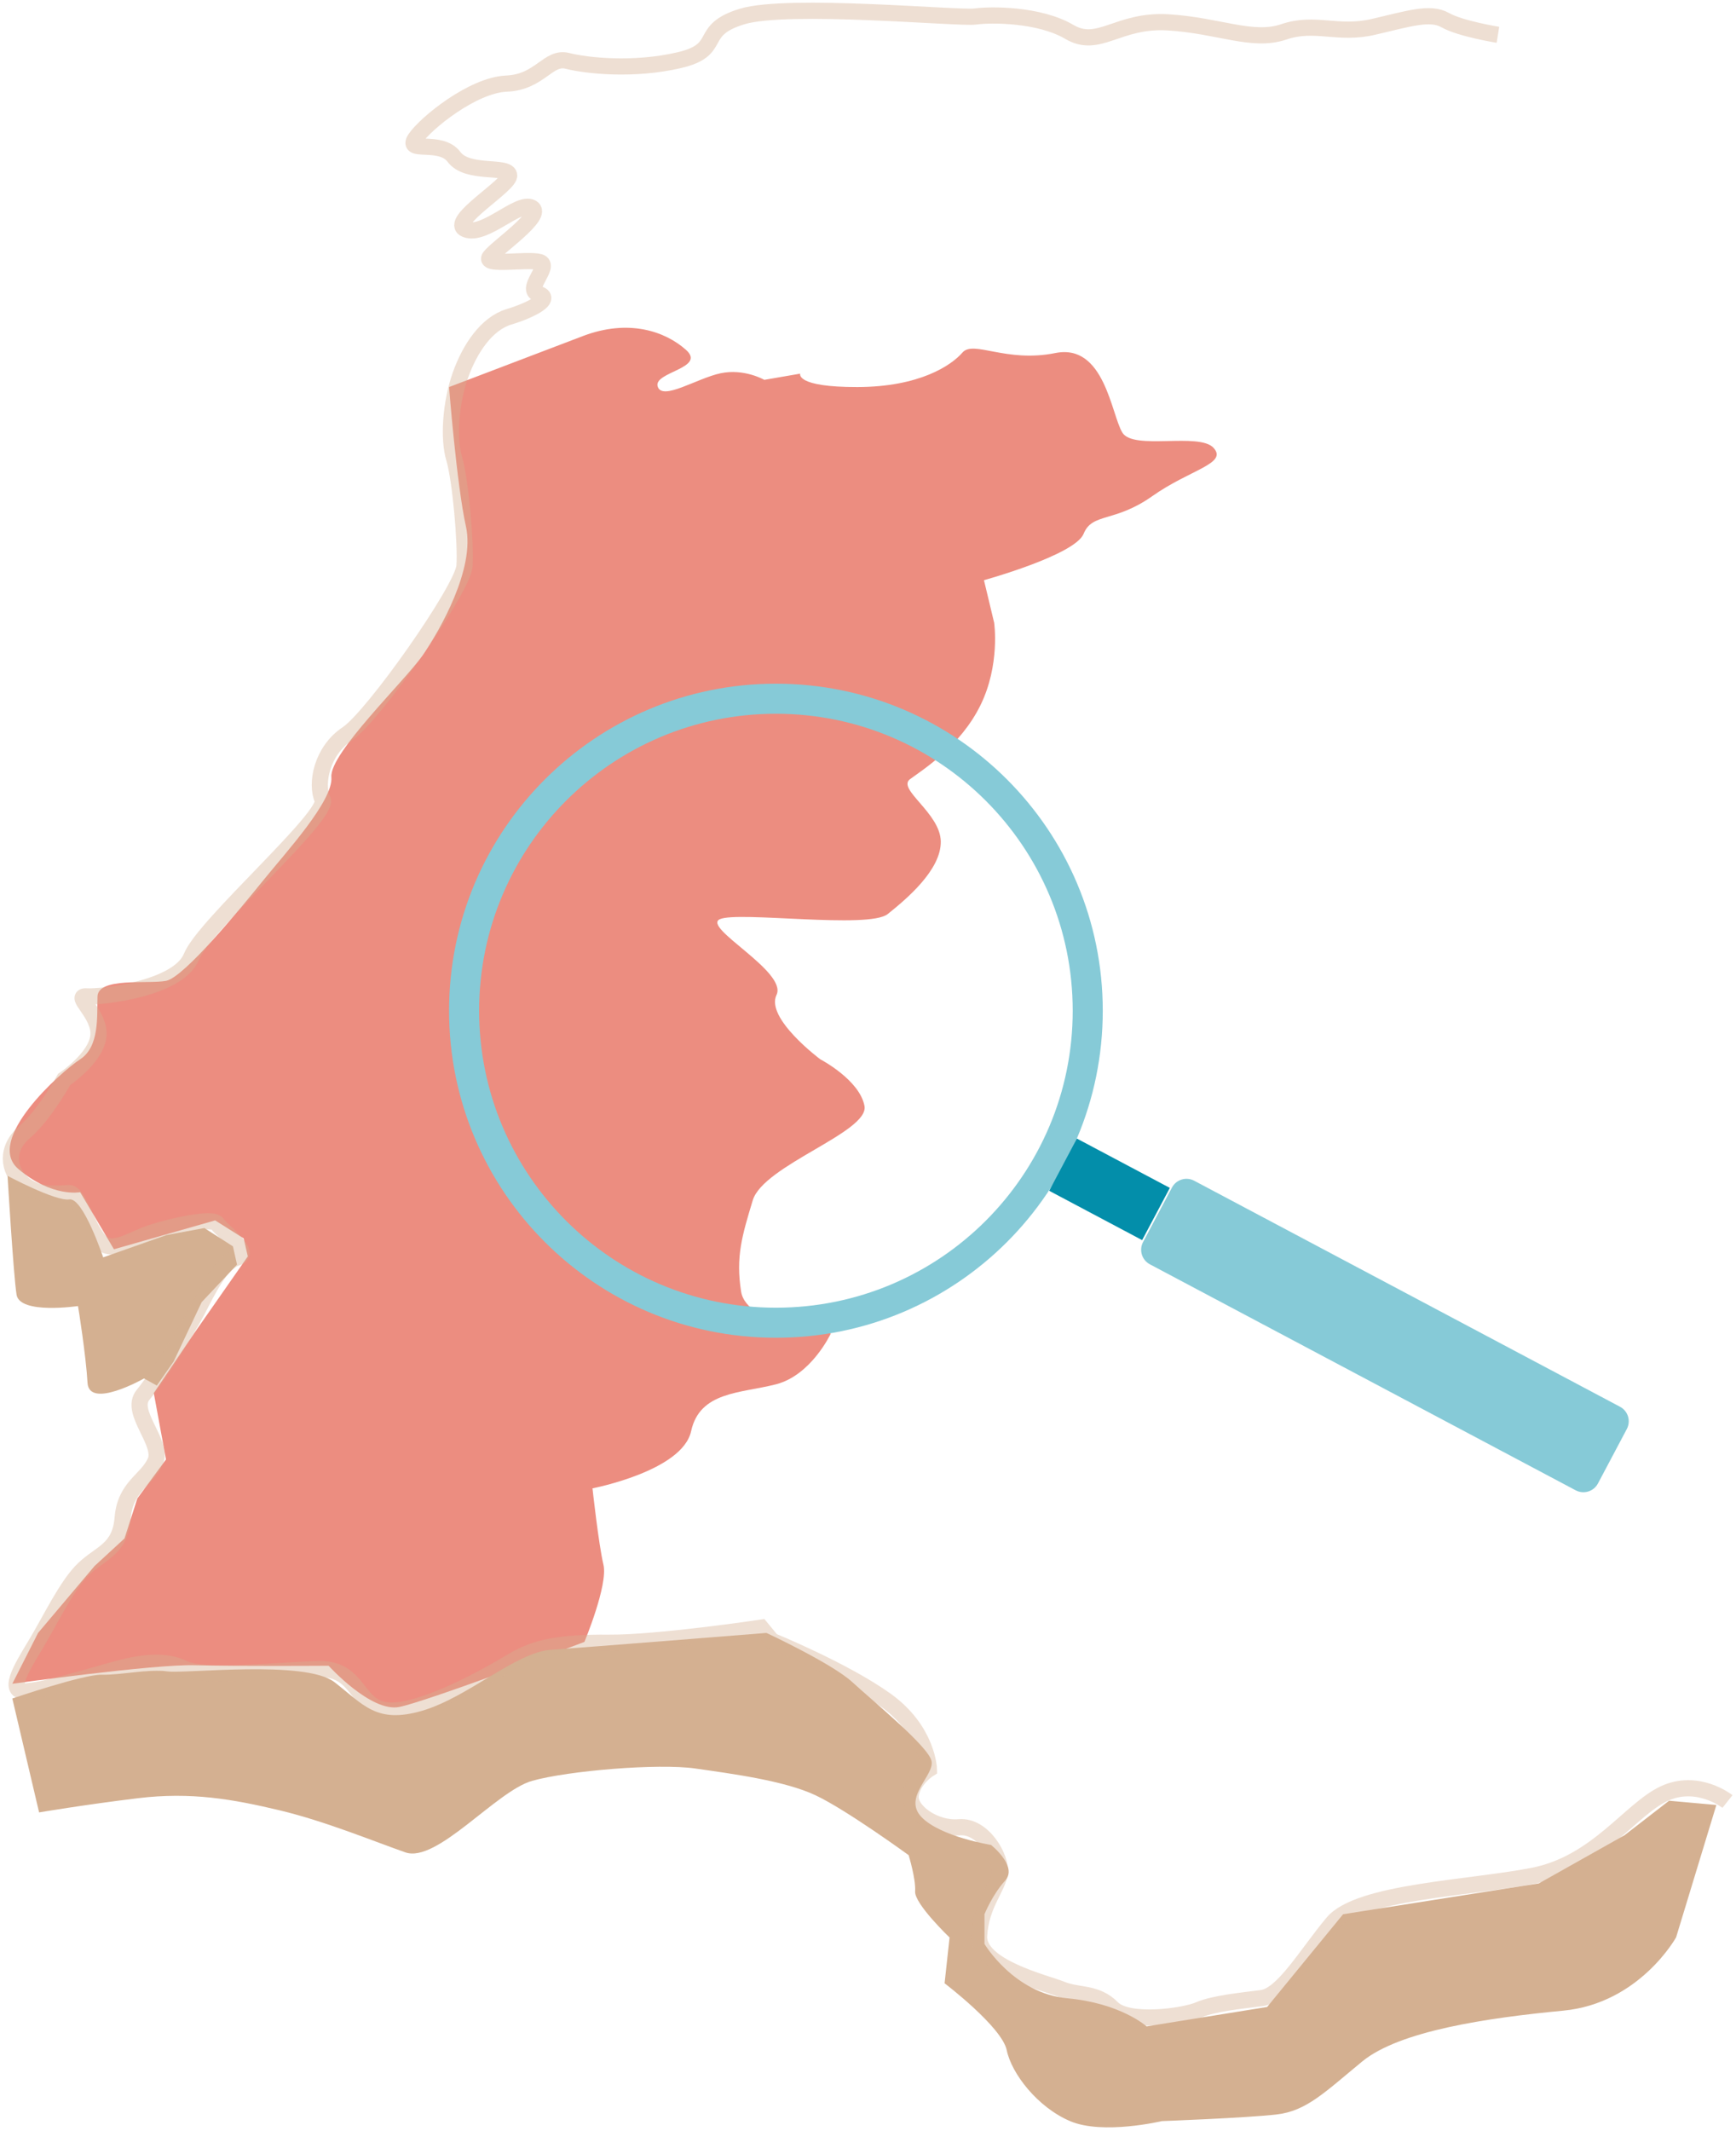
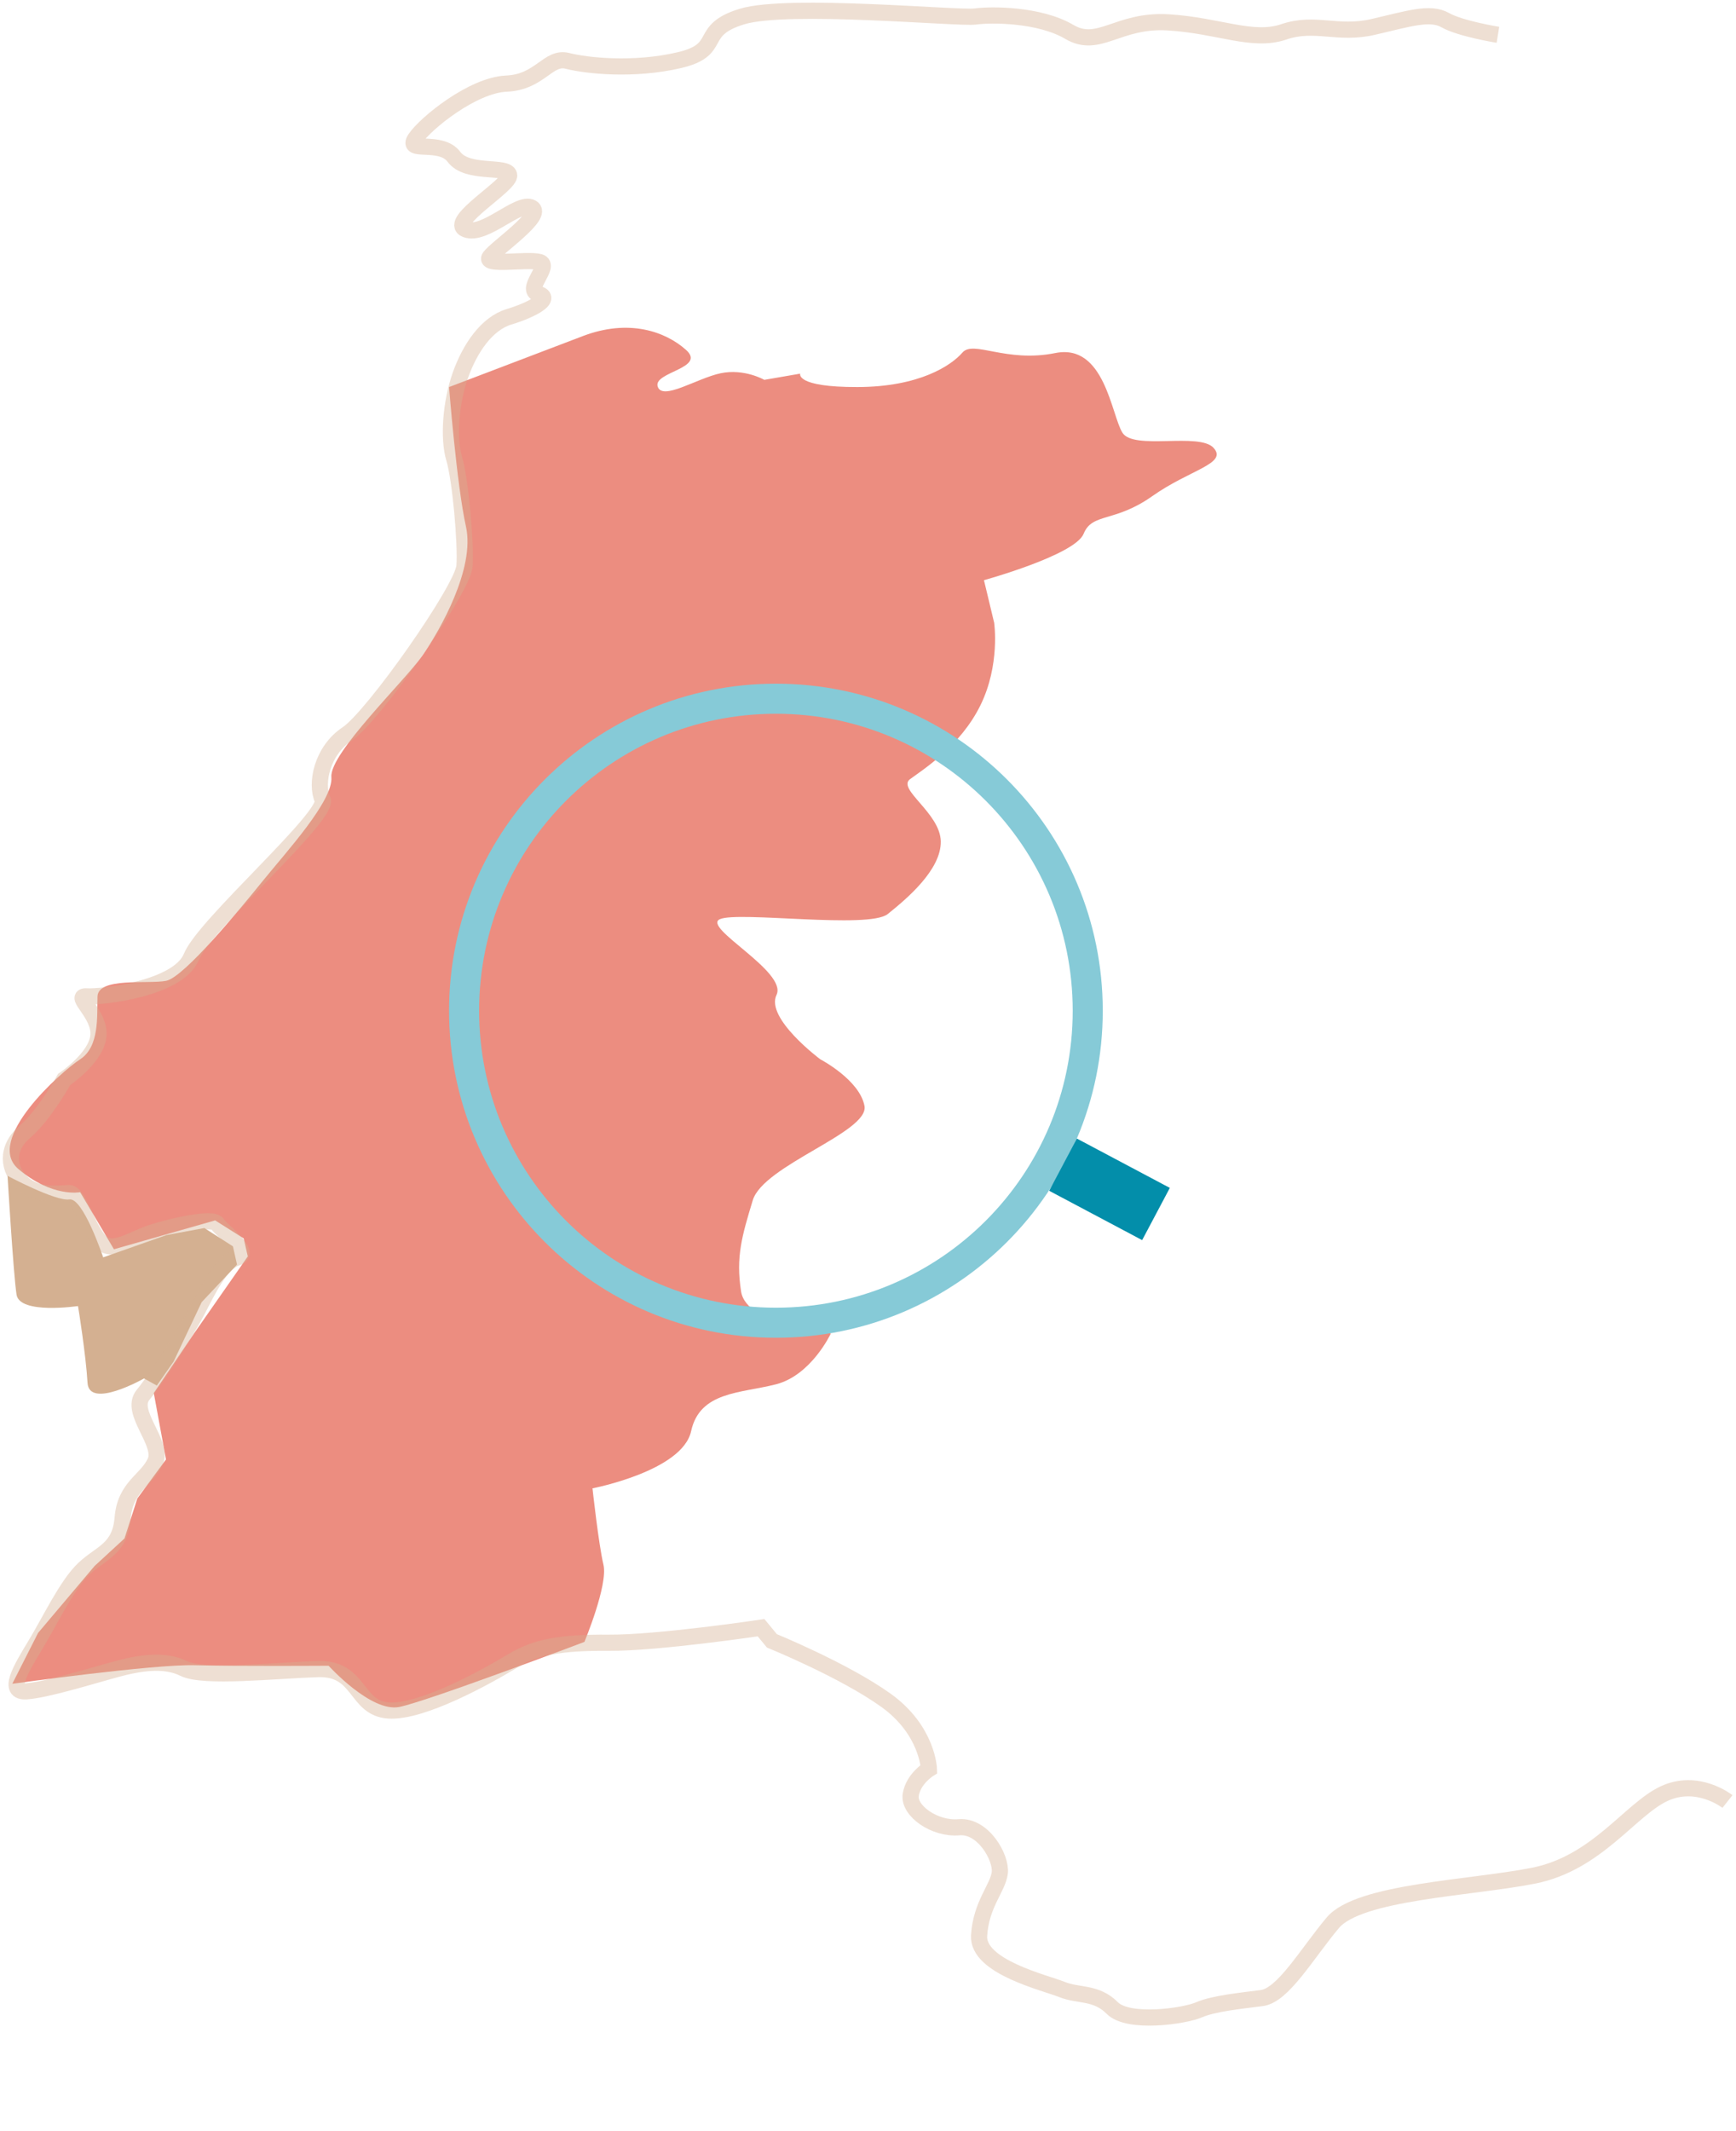
<svg xmlns="http://www.w3.org/2000/svg" width="322px" height="395px" viewBox="0 0 322 395" version="1.1">
  <title>Photos and Ilustration / mapa</title>
  <g id="Photos-&amp;-Illustrations" stroke="none" stroke-width="1" fill="none" fill-rule="evenodd">
    <g id="09" transform="translate(-1094, -427)">
      <g id="Group" transform="translate(1041, 401)">
        <rect id="Rectangle" fill-opacity="0" fill="#FFFFFF" x="0" y="0" width="430" height="450" />
        <g id="Group-16" transform="translate(54.4, 28)">
          <path d="M25.312,253.529 C25.312,253.529 15.115,259.322 14.833,254.32 C14.553,249.319 13.093,240.124 13.066,240.112 C13.038,240.1 2.255,241.71 1.67,237.996 C1.085,234.283 0,215.97 0,215.97 C0,215.97 8.918,220.726 11.465,220.338 C14.013,219.95 17.736,231.081 17.736,231.081 L29.468,226.95 L36.506,225.646 L41.804,229.039 L42.563,232.421 L36.01,239.381 L30.806,250.39 L27.69,254.847 L25.312,253.529 Z" id="Stroke-1" fill="#D4B091" />
          <path d="M34.722,306.688 C42.44,306.898 59.551,306.782 59.551,306.782 C59.551,306.782 67.424,315.488 72.674,314.423 C77.924,313.357 106.999,302.365 106.999,302.365 C106.999,302.365 111.42,291.793 110.527,288.042 C109.634,284.292 108.497,273.897 108.497,273.897 C108.497,273.897 125.168,270.698 126.789,263.306 C128.41,255.914 135.936,256.302 142.52,254.617 C149.104,252.931 152.705,245.194 152.705,245.194 C152.705,245.194 137.08,243.849 136.062,237.415 C135.046,230.98 136.248,227.035 138.222,220.51 C140.197,213.985 159.862,207.865 158.948,203.012 C158.035,198.158 150.754,194.366 150.754,194.366 C150.754,194.366 140.542,186.77 142.63,182.434 C144.718,178.1 128.705,169.901 132.135,168.388 C135.566,166.875 159.748,170.249 163.254,167.442 C166.76,164.637 173.178,159.258 173.1,153.981 C173.023,148.703 164.899,144.266 167.408,142.427 C169.917,140.589 176.741,136.27 180.446,128.757 C184.152,121.244 182.999,113.434 182.999,113.434 L181.109,105.551 C181.109,105.551 197.998,100.895 199.596,96.947 C201.195,93.001 205.31,94.93 212.325,89.975 C219.34,85.022 226.365,83.964 223.701,81.027 C221.036,78.091 208.844,81.53 206.786,78.204 C204.726,74.878 203.483,61.595 194.336,63.446 C185.188,65.296 179.158,60.997 177.11,63.362 C175.063,65.727 169.163,69.729 157.621,69.749 C146.08,69.771 147.023,67.265 147.023,67.265 L140.368,68.415 C140.368,68.415 136.643,66.269 132.258,67.193 C127.872,68.118 121.456,72.355 120.591,69.654 C119.725,66.952 129.688,66.273 125.834,62.849 C121.979,59.423 115.226,57.067 106.733,60.29 C98.241,63.515 81.895,69.749 81.895,69.749 C81.895,69.749 83.308,87.877 85.031,95.626 C86.754,103.374 80.216,114.847 76.921,119.572 C73.626,124.297 59.695,137.651 60.066,142.044 C60.436,146.435 51.693,155.928 47.449,161.172 C43.205,166.416 32.74,179.201 29.391,179.827 C26.041,180.454 16.806,179.112 16.687,182.718 C16.568,186.323 17.105,191.999 13.466,194.366 C9.828,196.733 -4.302,209.342 2,214.694 C8.302,220.047 13.466,218.997 13.466,218.997 L19.736,229.581 L38.507,224.227 L43.804,227.569 L44.563,230.901 L34.689,245.041 L27.124,256.225 L29.391,268.547 L24.074,275.77 L21.695,283.187 L16.143,288.295 L5.664,300.7 L0.885,310.125 C0.885,310.125 27.005,306.479 34.722,306.688 Z" id="Fill-3" fill="#EC8D80" />
-           <path d="M309.488,357.132 C309.488,357.132 302.714,369.372 288.57,370.72 C274.428,372.067 258.19,374.459 251.274,380.137 C244.357,385.816 240.954,389.331 235.375,389.969 C229.793,390.608 214.117,391.194 214.117,391.194 C214.117,391.194 203.194,393.79 197.109,391.21 C191.026,388.63 186.214,382.361 185.333,378.051 C184.451,373.741 173.804,365.647 173.804,365.647 L174.73,357.16 C174.73,357.16 168.184,350.901 168.341,348.619 C168.5,346.337 167.138,341.894 167.138,341.894 C167.138,341.894 155.607,333.497 149.862,330.794 C144.118,328.091 134.423,326.818 127.555,325.83 C120.686,324.844 103.987,326.246 97.322,328.114 C90.656,329.982 79.639,343.423 73.796,341.382 C67.953,339.341 58.846,335.571 50.349,333.556 C41.85,331.541 34.081,330.135 24.166,331.341 C14.252,332.548 5.851,333.971 5.851,333.971 L0.885,312.857 C0.885,312.857 14.084,308.358 17.491,308.448 C20.899,308.538 26.317,307.33 29.595,307.824 C32.873,308.318 55.228,305.651 60.631,309.823 C66.035,313.995 68.403,317.623 76.924,315.121 C85.445,312.619 94.28,304.269 100.798,303.824 C107.315,303.381 140.763,300.7 140.763,300.7 C140.763,300.7 152.939,306.366 156.694,309.823 C160.447,313.281 170.892,321.801 171.395,324.486 C171.899,327.17 166.04,331.169 169.506,334.819 C172.974,338.468 182.423,340.004 182.423,340.004 C182.423,340.004 187.439,343.971 185.043,346.606 C182.649,349.24 181.204,352.848 181.204,352.848 L181.204,358.352 C181.204,358.352 186.651,367.522 196.57,368.429 C206.488,369.337 211.28,373.639 211.28,373.639 L233.635,370.039 L247.721,352.848 L284.041,347.128 L299.914,338.208 L308.188,331.806 L316.959,332.596 L309.488,357.132 Z" id="Stroke-5" fill="#D4B091" />
          <path d="M319.019,331.952 C319.019,331.952 313.462,327.548 307.188,330.53 C300.914,333.512 294.755,343.385 283.041,345.703 C271.328,348.021 250.658,348.654 245.806,354.436 C240.956,360.218 236.604,367.878 232.634,368.389 C228.665,368.899 223.671,369.4 220.999,370.567 C218.328,371.735 207.908,373.254 204.906,370.231 C201.905,367.207 198.657,368.045 195.57,366.795 C192.484,365.544 179.859,362.621 180.205,356.815 C180.551,351.012 183.702,347.992 184.043,345.185 C184.385,342.377 180.972,336.322 176.473,336.724 C171.973,337.128 167.051,333.66 167.528,330.694 C168.003,327.73 170.899,325.94 170.899,325.94 C170.899,325.94 170.682,318.73 162.907,313.169 C155.132,307.607 141.77,302.164 141.77,302.164 L139.763,299.73 C139.763,299.73 120.611,302.591 111.515,302.521 C102.419,302.453 97.954,303.316 93.528,305.986 C89.103,308.657 76.938,315.497 70.673,315.081 C64.409,314.665 65.515,307.147 57.551,307.401 C49.588,307.656 36.353,309.11 32.722,307.307 C29.092,305.506 24.497,306.23 19.9,307.491 C15.303,308.751 7.128,311.29 3.487,311.522 C-0.155,311.756 2.384,307.51 5.143,302.961 C7.901,298.412 10.987,291.814 14.143,288.819 C17.3,285.826 20.873,285.268 21.349,279.402 C21.825,273.534 25.786,272.465 27.391,268.971 C28.998,265.476 22.501,259.784 25.123,256.585 C27.747,253.383 33.149,244.898 35.164,241.018 C37.178,237.137 39.599,231.988 42.563,231.131 C45.526,230.273 39.731,226.149 38.922,224.864 C38.114,223.578 30.584,225.253 26.733,226.504 C22.881,227.755 19.361,230.611 17.026,227.982 C14.69,225.354 13.143,219.182 11.465,219.167 C9.789,219.151 5.777,219.96 2.888,217.4 C-0.001,214.841 -0.37,210.844 3.202,207.814 C6.774,204.784 10.504,198.099 10.504,198.099 C10.504,198.099 16.456,194.13 16.851,190.038 C17.247,185.948 11.985,182.518 14.687,182.702 C17.389,182.885 31.697,181.32 34.101,175.364 C36.506,169.408 59.775,149.175 58.436,146.232 C57.098,143.291 58.278,137.179 63.017,134.038 C67.756,130.896 84.446,107.193 84.753,102.95 C85.061,98.707 83.975,86.74 82.843,83.009 C81.711,79.278 82.201,72.664 83.973,67.621 C85.746,62.579 88.886,57.971 93.016,56.727 C97.146,55.484 101.226,53.317 98.473,52.489 C95.72,51.661 100.971,47.221 98.695,46.575 C96.417,45.93 88.142,47.395 89.461,45.619 C90.781,43.845 99.661,37.841 97.235,36.501 C94.809,35.16 88.522,41.918 84.998,40.523 C81.475,39.129 93.457,32.261 93.04,30.424 C92.624,28.588 85.288,30.417 82.808,27.082 C80.33,23.747 73.728,26.515 75.634,23.686 C77.54,20.856 86.286,13.761 92.533,13.502 C98.78,13.241 100.258,8.371 103.847,9.285 C107.437,10.198 116.134,11.123 124.563,9.162 C132.991,7.199 127.751,3.646 136.244,1.062 C144.736,-1.524 176.472,1.479 179.489,1.062 C182.505,0.645 191.432,0.665 196.934,3.908 C202.436,7.151 205.903,1.577 215.282,2.144 C224.662,2.712 230.916,5.887 236.722,3.908 C242.527,1.929 246.675,4.523 253.312,2.989 C259.948,1.456 263.853,0.137 266.673,1.737 C269.494,3.336 276.441,4.453 276.441,4.453" id="Stroke-7" stroke="#D4B091" stroke-width="3" opacity="0.4" />
          <g id="Group-15" transform="translate(81.895, 124.737)">
            <path d="M60.625,115.675 C30.222,115.675 5.575,91.028 5.575,60.625 C5.575,30.221 30.222,5.574 60.625,5.574 C91.028,5.574 115.675,30.221 115.675,60.625 C115.675,91.028 91.028,115.675 60.625,115.675 Z M60.625,0 C27.143,0 0,27.143 0,60.625 C0,94.107 27.143,121.249 60.625,121.249 C94.107,121.249 121.25,94.107 121.25,60.625 C121.25,27.143 94.107,0 60.625,0 Z" id="Stroke-9" fill="#86CAD7" />
            <polygon id="Stroke-11" fill="#038EAA" points="133.69 93.468 128.555 103.148 111.315 94.004 116.45 84.323" />
-             <path d="M218.454,138.162 L213.098,148.26 C212.308,149.749 210.459,150.316 208.969,149.526 L129.992,107.634 C128.502,106.844 127.935,104.995 128.725,103.505 L134.081,93.408 C134.872,91.918 136.721,91.35 138.21,92.141 L217.186,134.033 C218.677,134.824 219.244,136.673 218.454,138.162 Z" id="Stroke-13" fill="#86CAD7" />
          </g>
        </g>
      </g>
    </g>
  </g>
</svg>